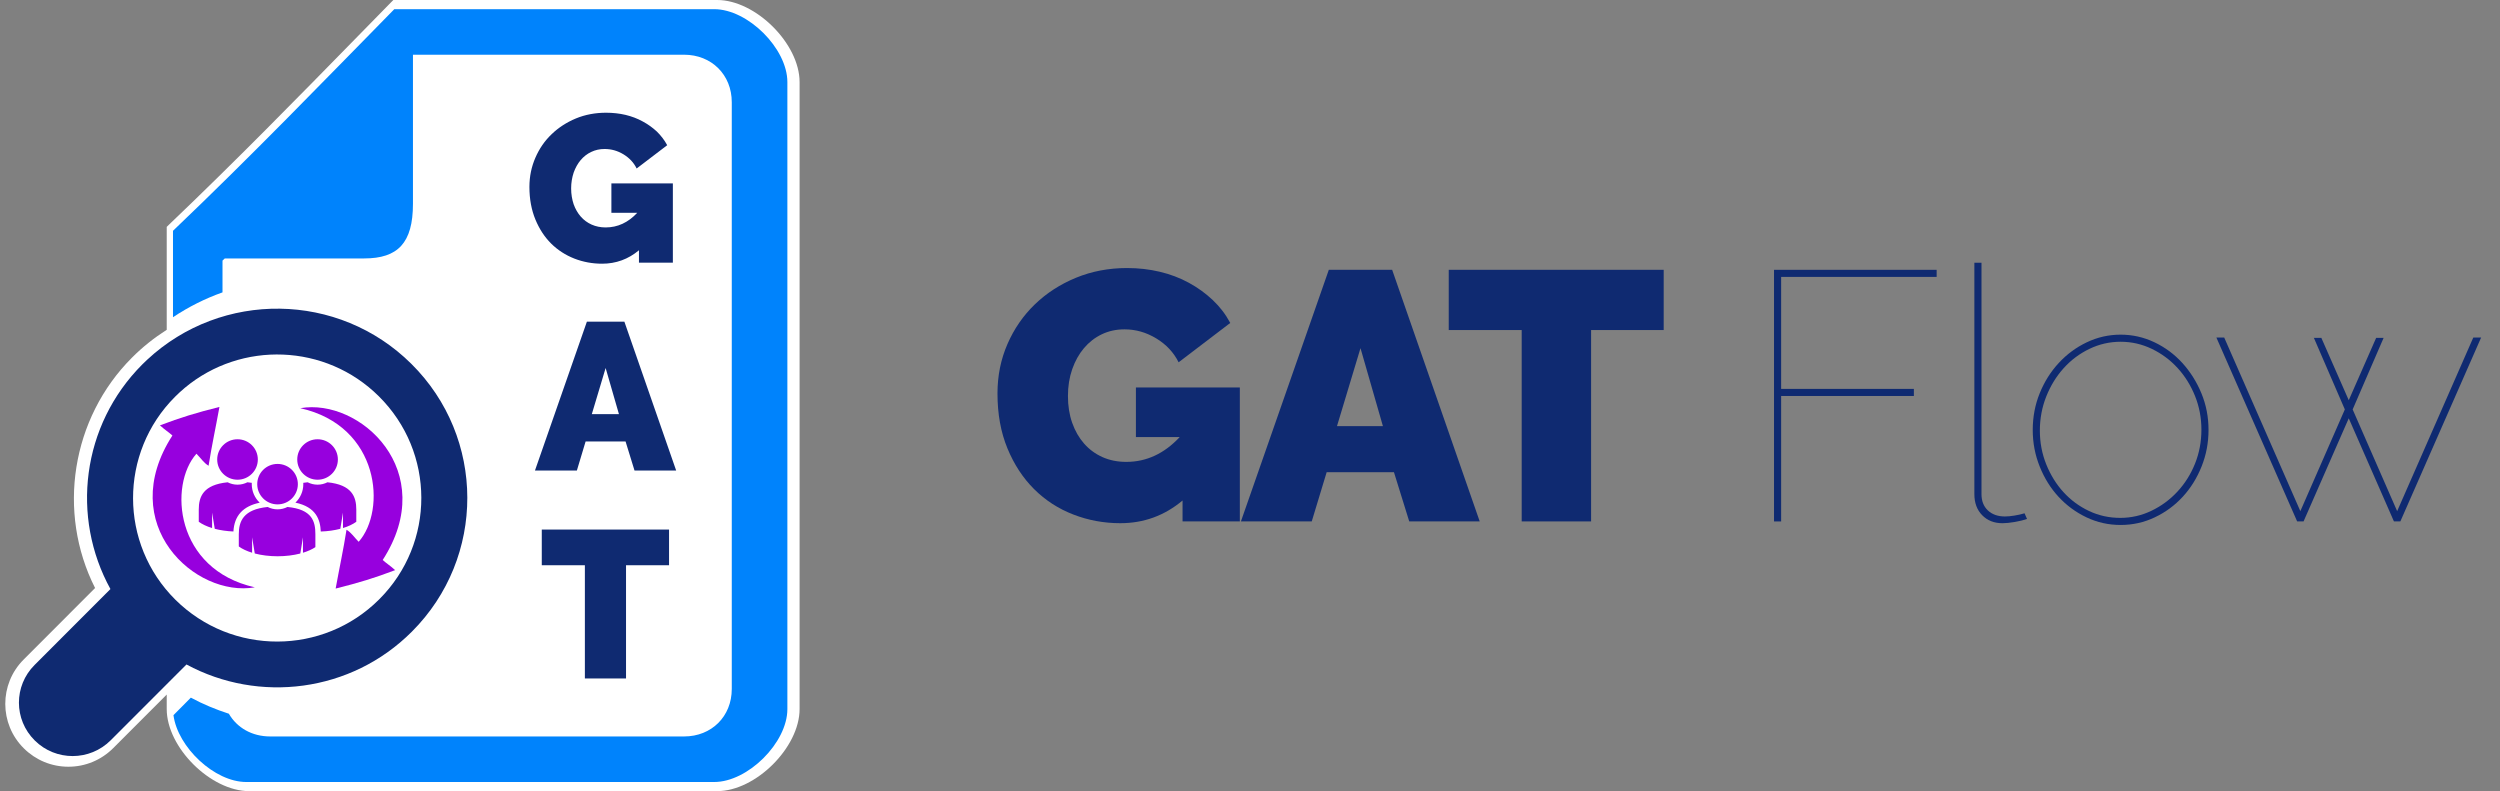
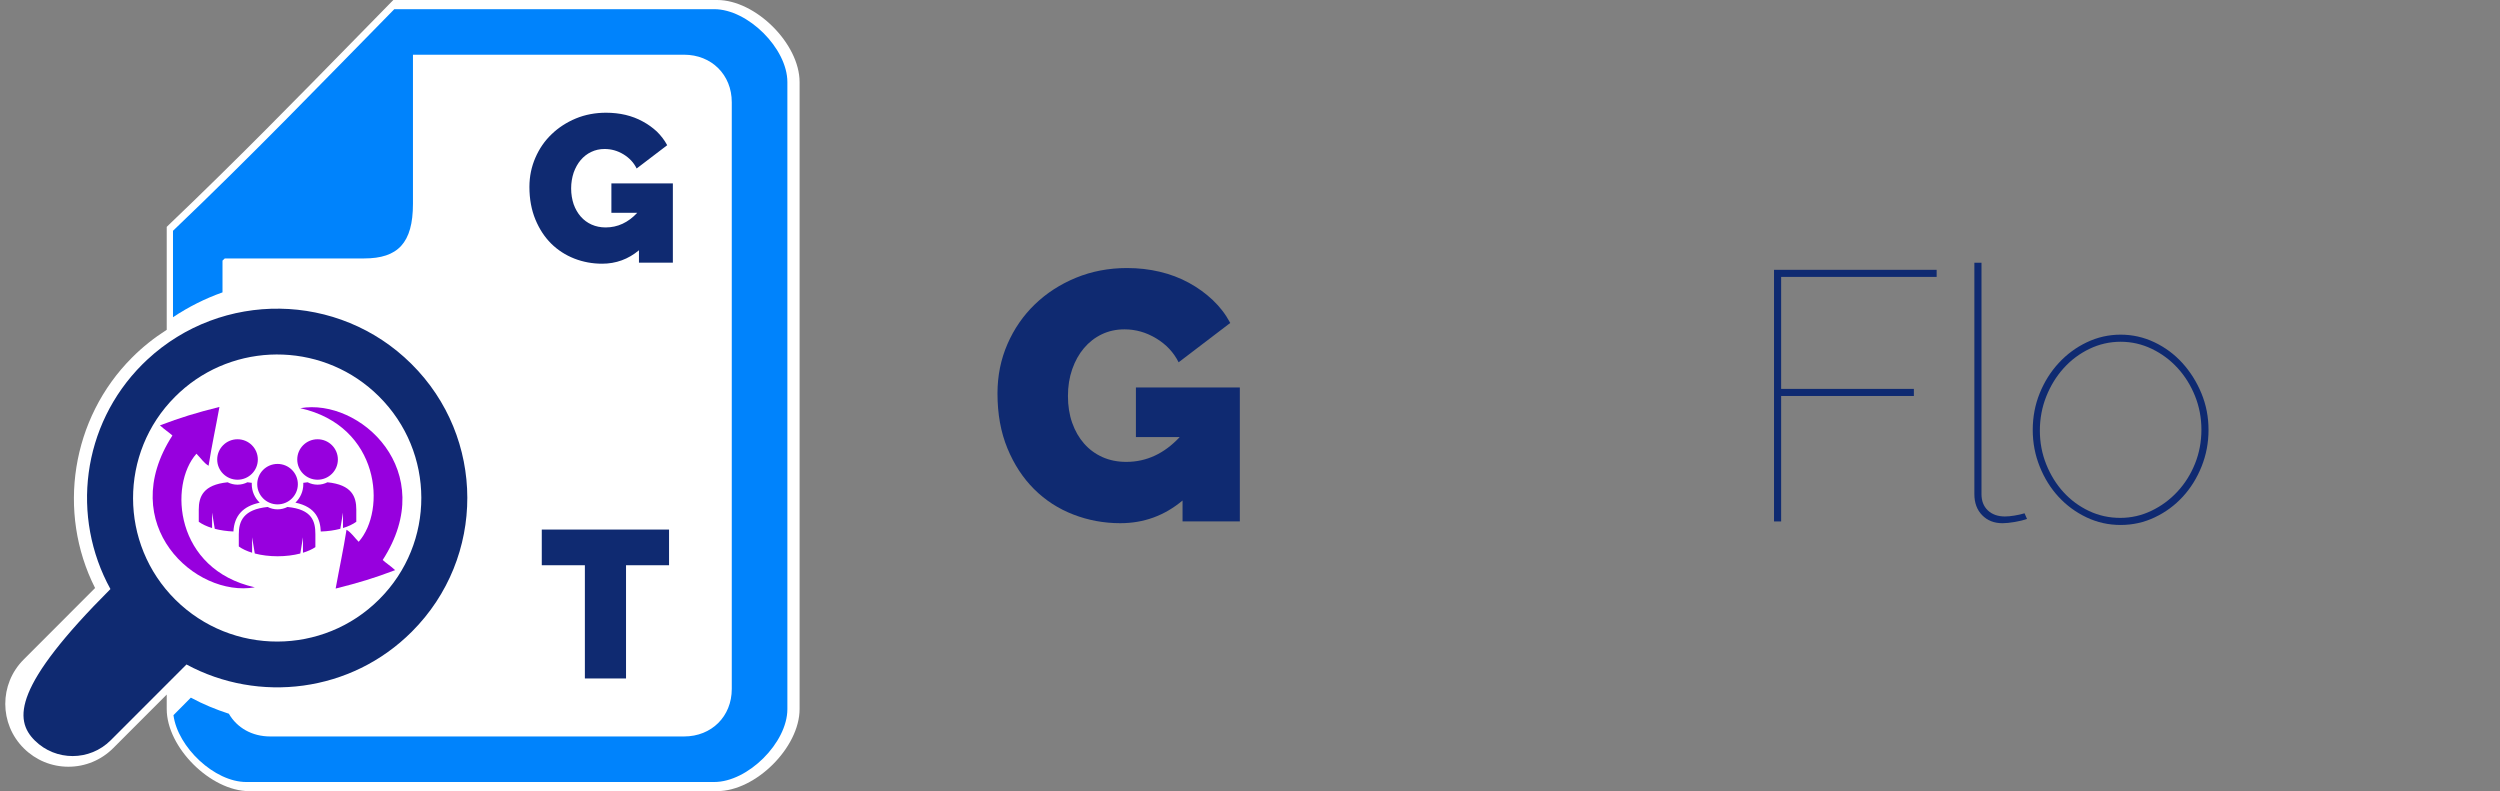
<svg xmlns="http://www.w3.org/2000/svg" width="158" height="50" viewBox="0 0 158 50" fill="none">
  <rect x="0" y="0" width="158" height="50" fill="#808080" stroke="none" />
  <path d="M45.325 50H15.751C13.313 50 10.537 47.237 10.537 44.814V43.895L7.151 47.286C6.393 48.039 5.39 48.457 4.324 48.457C3.259 48.457 2.26 48.042 1.51 47.298C-0.052 45.755 -0.059 43.234 1.496 41.682L6.009 37.163C3.582 32.361 4.514 26.432 8.343 22.601C9.006 21.934 9.748 21.346 10.537 20.844V14.339L10.715 14.165C14.879 10.194 18.803 6.185 22.589 2.316C23.296 1.593 23.994 0.879 24.687 0.174L24.86 0H45.325C47.756 0 50.534 2.761 50.534 5.188V44.814C50.534 47.237 47.756 50 45.325 50Z" fill="white" />
  <path d="M45.137 0.58H26.099H24.92C20.547 5.034 15.893 9.855 10.933 14.586V16.333V20.048C11.922 19.389 12.975 18.864 14.062 18.478V16.47C14.111 16.424 14.157 16.377 14.206 16.333H23.019C25.144 16.333 26.099 15.358 26.099 12.88V3.458H43.234C44.968 3.458 46.248 4.724 46.248 6.458V43.542C46.248 45.282 44.968 46.544 43.234 46.544H17.075C15.923 46.544 14.974 45.99 14.465 45.108C13.646 44.842 12.836 44.511 12.062 44.091L10.963 45.198C11.23 47.225 13.557 49.423 15.564 49.423H45.137C47.268 49.423 49.762 46.939 49.762 44.815V5.188C49.762 3.064 47.268 0.58 45.137 0.58Z" fill="#0083FC" />
  <path d="M40.381 15.818C39.704 16.383 38.929 16.666 38.053 16.666C37.446 16.666 36.855 16.56 36.298 16.342C35.741 16.123 35.25 15.807 34.832 15.393C34.416 14.979 34.084 14.47 33.836 13.87C33.589 13.27 33.459 12.584 33.459 11.815C33.459 11.149 33.589 10.536 33.836 9.968C34.084 9.396 34.423 8.9 34.864 8.481C35.296 8.064 35.807 7.733 36.397 7.486C36.983 7.244 37.625 7.124 38.303 7.124C38.731 7.124 39.144 7.17 39.535 7.261C39.923 7.355 40.283 7.49 40.618 7.675C40.949 7.852 41.251 8.07 41.519 8.319C41.776 8.572 41.996 8.86 42.167 9.177L40.236 10.649C40.056 10.277 39.774 9.98 39.403 9.753C39.03 9.527 38.633 9.416 38.21 9.416C37.903 9.416 37.619 9.479 37.363 9.603C37.104 9.726 36.888 9.896 36.699 10.117C36.509 10.341 36.366 10.604 36.256 10.906C36.155 11.212 36.096 11.545 36.096 11.905C36.096 12.278 36.155 12.612 36.256 12.914C36.365 13.213 36.516 13.476 36.706 13.691C36.895 13.906 37.123 14.074 37.39 14.194C37.657 14.312 37.951 14.374 38.277 14.374C39.037 14.374 39.701 14.064 40.277 13.447H38.64V11.59H42.525V16.601H40.382V15.818H40.381Z" fill="#0F2A71" />
-   <path d="M37.091 20.33H39.461L42.734 29.739H40.102L39.535 27.899H37.011L36.458 29.739H33.809L37.091 20.33ZM39.117 26.173L38.276 23.258L37.403 26.173H39.117Z" fill="#0F2A71" />
  <path d="M42.284 35.723H39.565V42.879H36.964V35.723H34.24V33.468H42.284V35.723Z" fill="#0F2A71" />
-   <path d="M11.087 37.905C7.523 34.369 7.518 28.621 11.063 25.076C11.262 24.876 11.469 24.687 11.682 24.509C15.253 21.534 20.584 21.711 23.943 25.046C27.512 28.583 27.525 34.326 23.969 37.875C20.422 41.426 14.655 41.439 11.087 37.905ZM26.032 39.919C30.714 35.235 30.702 27.657 25.995 22.993C21.396 18.433 14.017 18.35 9.307 22.73C9.203 22.827 9.099 22.927 8.997 23.028C5.146 26.885 4.48 32.692 6.98 37.228L2.187 42.025C0.864 43.346 0.864 45.481 2.2 46.801C3.525 48.115 5.671 48.11 6.994 46.788L11.785 41.995C16.351 44.462 22.184 43.774 26.032 39.919Z" fill="#0F2A71" />
+   <path d="M11.087 37.905C7.523 34.369 7.518 28.621 11.063 25.076C11.262 24.876 11.469 24.687 11.682 24.509C15.253 21.534 20.584 21.711 23.943 25.046C27.512 28.583 27.525 34.326 23.969 37.875C20.422 41.426 14.655 41.439 11.087 37.905ZM26.032 39.919C30.714 35.235 30.702 27.657 25.995 22.993C21.396 18.433 14.017 18.35 9.307 22.73C9.203 22.827 9.099 22.927 8.997 23.028C5.146 26.885 4.48 32.692 6.98 37.228C0.864 43.346 0.864 45.481 2.2 46.801C3.525 48.115 5.671 48.11 6.994 46.788L11.785 41.995C16.351 44.462 22.184 43.774 26.032 39.919Z" fill="#0F2A71" />
  <path fill-rule="evenodd" clip-rule="evenodd" d="M24.186 35.392C24.437 35.618 24.631 35.724 24.973 36.033C23.646 36.535 22.724 36.817 21.213 37.198C21.453 35.869 21.697 34.773 21.9 33.48C22.213 33.667 22.386 33.96 22.668 34.241C24.427 32.261 24.031 26.928 18.977 25.797C22.741 25.139 27.818 29.767 24.186 35.392Z" fill="#9700DE" />
  <path fill-rule="evenodd" clip-rule="evenodd" d="M10.896 27.524C10.645 27.298 10.451 27.192 10.108 26.883C11.435 26.381 12.358 26.099 13.869 25.718C13.629 27.047 13.386 28.143 13.182 29.436C12.869 29.249 12.697 28.956 12.415 28.675C10.655 30.655 11.051 35.988 16.106 37.119C12.341 37.777 7.263 33.149 10.896 27.524Z" fill="#9700DE" />
  <path d="M20.07 27.761C20.779 27.761 21.354 28.334 21.354 29.04C21.354 29.746 20.779 30.318 20.07 30.318C19.361 30.318 18.786 29.746 18.786 29.04C18.786 28.334 19.36 27.761 20.07 27.761ZM17.541 29.32C18.25 29.32 18.825 29.893 18.825 30.599C18.825 31.305 18.25 31.877 17.541 31.877C16.832 31.877 16.257 31.305 16.257 30.599C16.256 29.893 16.831 29.32 17.541 29.32ZM15.011 27.761C15.72 27.761 16.295 28.334 16.295 29.04C16.295 29.746 15.72 30.318 15.011 30.318C14.302 30.318 13.727 29.746 13.727 29.04C13.727 28.334 14.302 27.761 15.011 27.761ZM13.573 33.42L13.404 32.397V33.372C13.066 33.269 12.778 33.133 12.562 32.976V32.205C12.562 31.389 12.843 30.636 14.387 30.481C14.574 30.577 14.786 30.631 15.011 30.631C15.236 30.631 15.449 30.576 15.637 30.48C15.734 30.49 15.826 30.502 15.913 30.515C15.911 30.543 15.911 30.571 15.911 30.599C15.911 31.059 16.104 31.474 16.413 31.77C15.353 31.993 14.808 32.593 14.752 33.59C14.325 33.572 13.926 33.513 13.573 33.42ZM19.932 34.579C19.723 34.719 19.456 34.839 19.148 34.934V33.957L18.979 34.982C18.556 35.092 18.066 35.156 17.543 35.156C17.018 35.156 16.526 35.092 16.102 34.98L15.933 33.957V34.932C15.595 34.829 15.308 34.693 15.092 34.536V33.765C15.092 32.95 15.372 32.196 16.916 32.041C17.103 32.137 17.316 32.191 17.541 32.191C17.766 32.191 17.979 32.136 18.167 32.04C19.732 32.193 19.932 32.948 19.932 33.765V34.579ZM22.518 32.976C22.302 33.133 22.015 33.269 21.677 33.372V32.397L21.508 33.42C21.14 33.517 20.721 33.578 20.273 33.592C20.242 32.848 19.98 32.042 18.67 31.767C18.978 31.472 19.169 31.057 19.169 30.599C19.169 30.571 19.169 30.543 19.167 30.515C19.254 30.501 19.346 30.489 19.443 30.48C19.631 30.576 19.844 30.631 20.069 30.631C20.294 30.631 20.506 30.577 20.694 30.481C22.238 30.636 22.518 31.39 22.518 32.205V32.976Z" fill="#9700DE" />
  <path d="M74.737 31.632C73.597 32.588 72.286 33.066 70.801 33.066C69.766 33.066 68.777 32.883 67.832 32.517C66.887 32.151 66.062 31.617 65.358 30.915C64.653 30.214 64.09 29.355 63.671 28.34C63.251 27.325 63.041 26.167 63.041 24.868C63.041 23.748 63.251 22.707 63.671 21.744C64.09 20.781 64.668 19.945 65.403 19.235C66.138 18.526 67.004 17.966 68.001 17.555C68.998 17.145 70.074 16.94 71.229 16.94C71.948 16.94 72.638 17.018 73.298 17.175C73.957 17.331 74.569 17.563 75.131 17.869C75.693 18.175 76.199 18.541 76.649 18.967C77.099 19.392 77.466 19.874 77.751 20.411L74.489 22.897C74.175 22.27 73.702 21.766 73.072 21.386C72.443 21.005 71.775 20.815 71.071 20.815C70.546 20.815 70.066 20.919 69.631 21.128C69.196 21.337 68.822 21.629 68.507 22.002C68.192 22.375 67.944 22.819 67.764 23.334C67.585 23.849 67.494 24.413 67.494 25.025C67.494 25.652 67.584 26.22 67.764 26.727C67.944 27.235 68.195 27.672 68.518 28.038C68.84 28.404 69.226 28.687 69.676 28.889C70.126 29.09 70.628 29.191 71.183 29.191C72.457 29.191 73.582 28.668 74.557 27.623H71.79V24.488H78.358V32.954H74.737V31.632Z" fill="#0F2A71" />
-   <path d="M83.981 17.053H87.984L93.518 32.954H89.064L88.097 29.841H83.846L82.902 32.954H78.426L83.981 17.053ZM87.4 26.93L85.983 22.003L84.498 26.93H87.4Z" fill="#0F2A71" />
-   <path d="M105.146 20.859H100.557V32.953H96.171V20.859H91.56V17.052H105.145V20.859H105.146Z" fill="#0F2A71" />
  <path d="M112.118 32.954V17.053H122.396V17.501H112.568V24.578H120.957V25.026H112.568V32.955H112.118V32.954Z" fill="#0F2A71" />
  <path d="M124.78 16.605H125.23V31.23C125.23 31.663 125.365 32.006 125.635 32.26C125.905 32.514 126.265 32.641 126.714 32.641C126.879 32.641 127.078 32.623 127.31 32.585C127.542 32.548 127.756 32.499 127.951 32.44L128.108 32.798C127.898 32.873 127.639 32.936 127.333 32.989C127.025 33.041 126.767 33.067 126.557 33.067C126.032 33.067 125.605 32.899 125.275 32.563C124.945 32.227 124.78 31.783 124.78 31.23V16.605V16.605Z" fill="#0F2A71" />
  <path d="M134.024 33.178C133.26 33.178 132.539 33.017 131.865 32.696C131.191 32.375 130.602 31.943 130.1 31.397C129.597 30.853 129.2 30.214 128.908 29.482C128.615 28.751 128.469 27.982 128.469 27.175C128.469 26.354 128.615 25.581 128.908 24.857C129.2 24.133 129.601 23.495 130.111 22.942C130.62 22.39 131.213 21.953 131.888 21.632C132.563 21.311 133.275 21.15 134.024 21.15C134.774 21.15 135.486 21.311 136.161 21.632C136.836 21.953 137.424 22.39 137.926 22.942C138.428 23.495 138.83 24.133 139.129 24.857C139.429 25.582 139.579 26.354 139.579 27.175C139.579 27.982 139.433 28.751 139.14 29.482C138.848 30.214 138.45 30.852 137.948 31.397C137.446 31.943 136.857 32.376 136.182 32.696C135.508 33.017 134.789 33.178 134.024 33.178ZM128.919 27.22C128.919 27.967 129.054 28.676 129.323 29.348C129.594 30.02 129.957 30.606 130.414 31.106C130.871 31.606 131.407 32.002 132.022 32.293C132.637 32.584 133.297 32.73 134.002 32.73C134.691 32.73 135.347 32.581 135.969 32.282C136.592 31.984 137.139 31.581 137.611 31.073C138.083 30.565 138.455 29.975 138.725 29.303C138.994 28.631 139.129 27.915 139.129 27.153C139.129 26.407 138.994 25.697 138.725 25.026C138.455 24.354 138.087 23.764 137.622 23.256C137.158 22.749 136.614 22.346 135.992 22.047C135.369 21.748 134.713 21.599 134.024 21.599C133.334 21.599 132.678 21.748 132.056 22.047C131.433 22.346 130.89 22.752 130.425 23.267C129.96 23.782 129.593 24.38 129.323 25.059C129.053 25.739 128.919 26.459 128.919 27.22Z" fill="#0F2A71" />
-   <path d="M156.313 21.33H156.808L151.702 32.954H151.297L148.441 26.437L145.585 32.954H145.18L140.074 21.33H140.569L145.382 32.305L148.194 25.877L146.237 21.353H146.709L148.441 25.294L150.173 21.353H150.645L148.688 25.877L151.5 32.305L156.313 21.33Z" fill="#0F2A71" />
</svg>